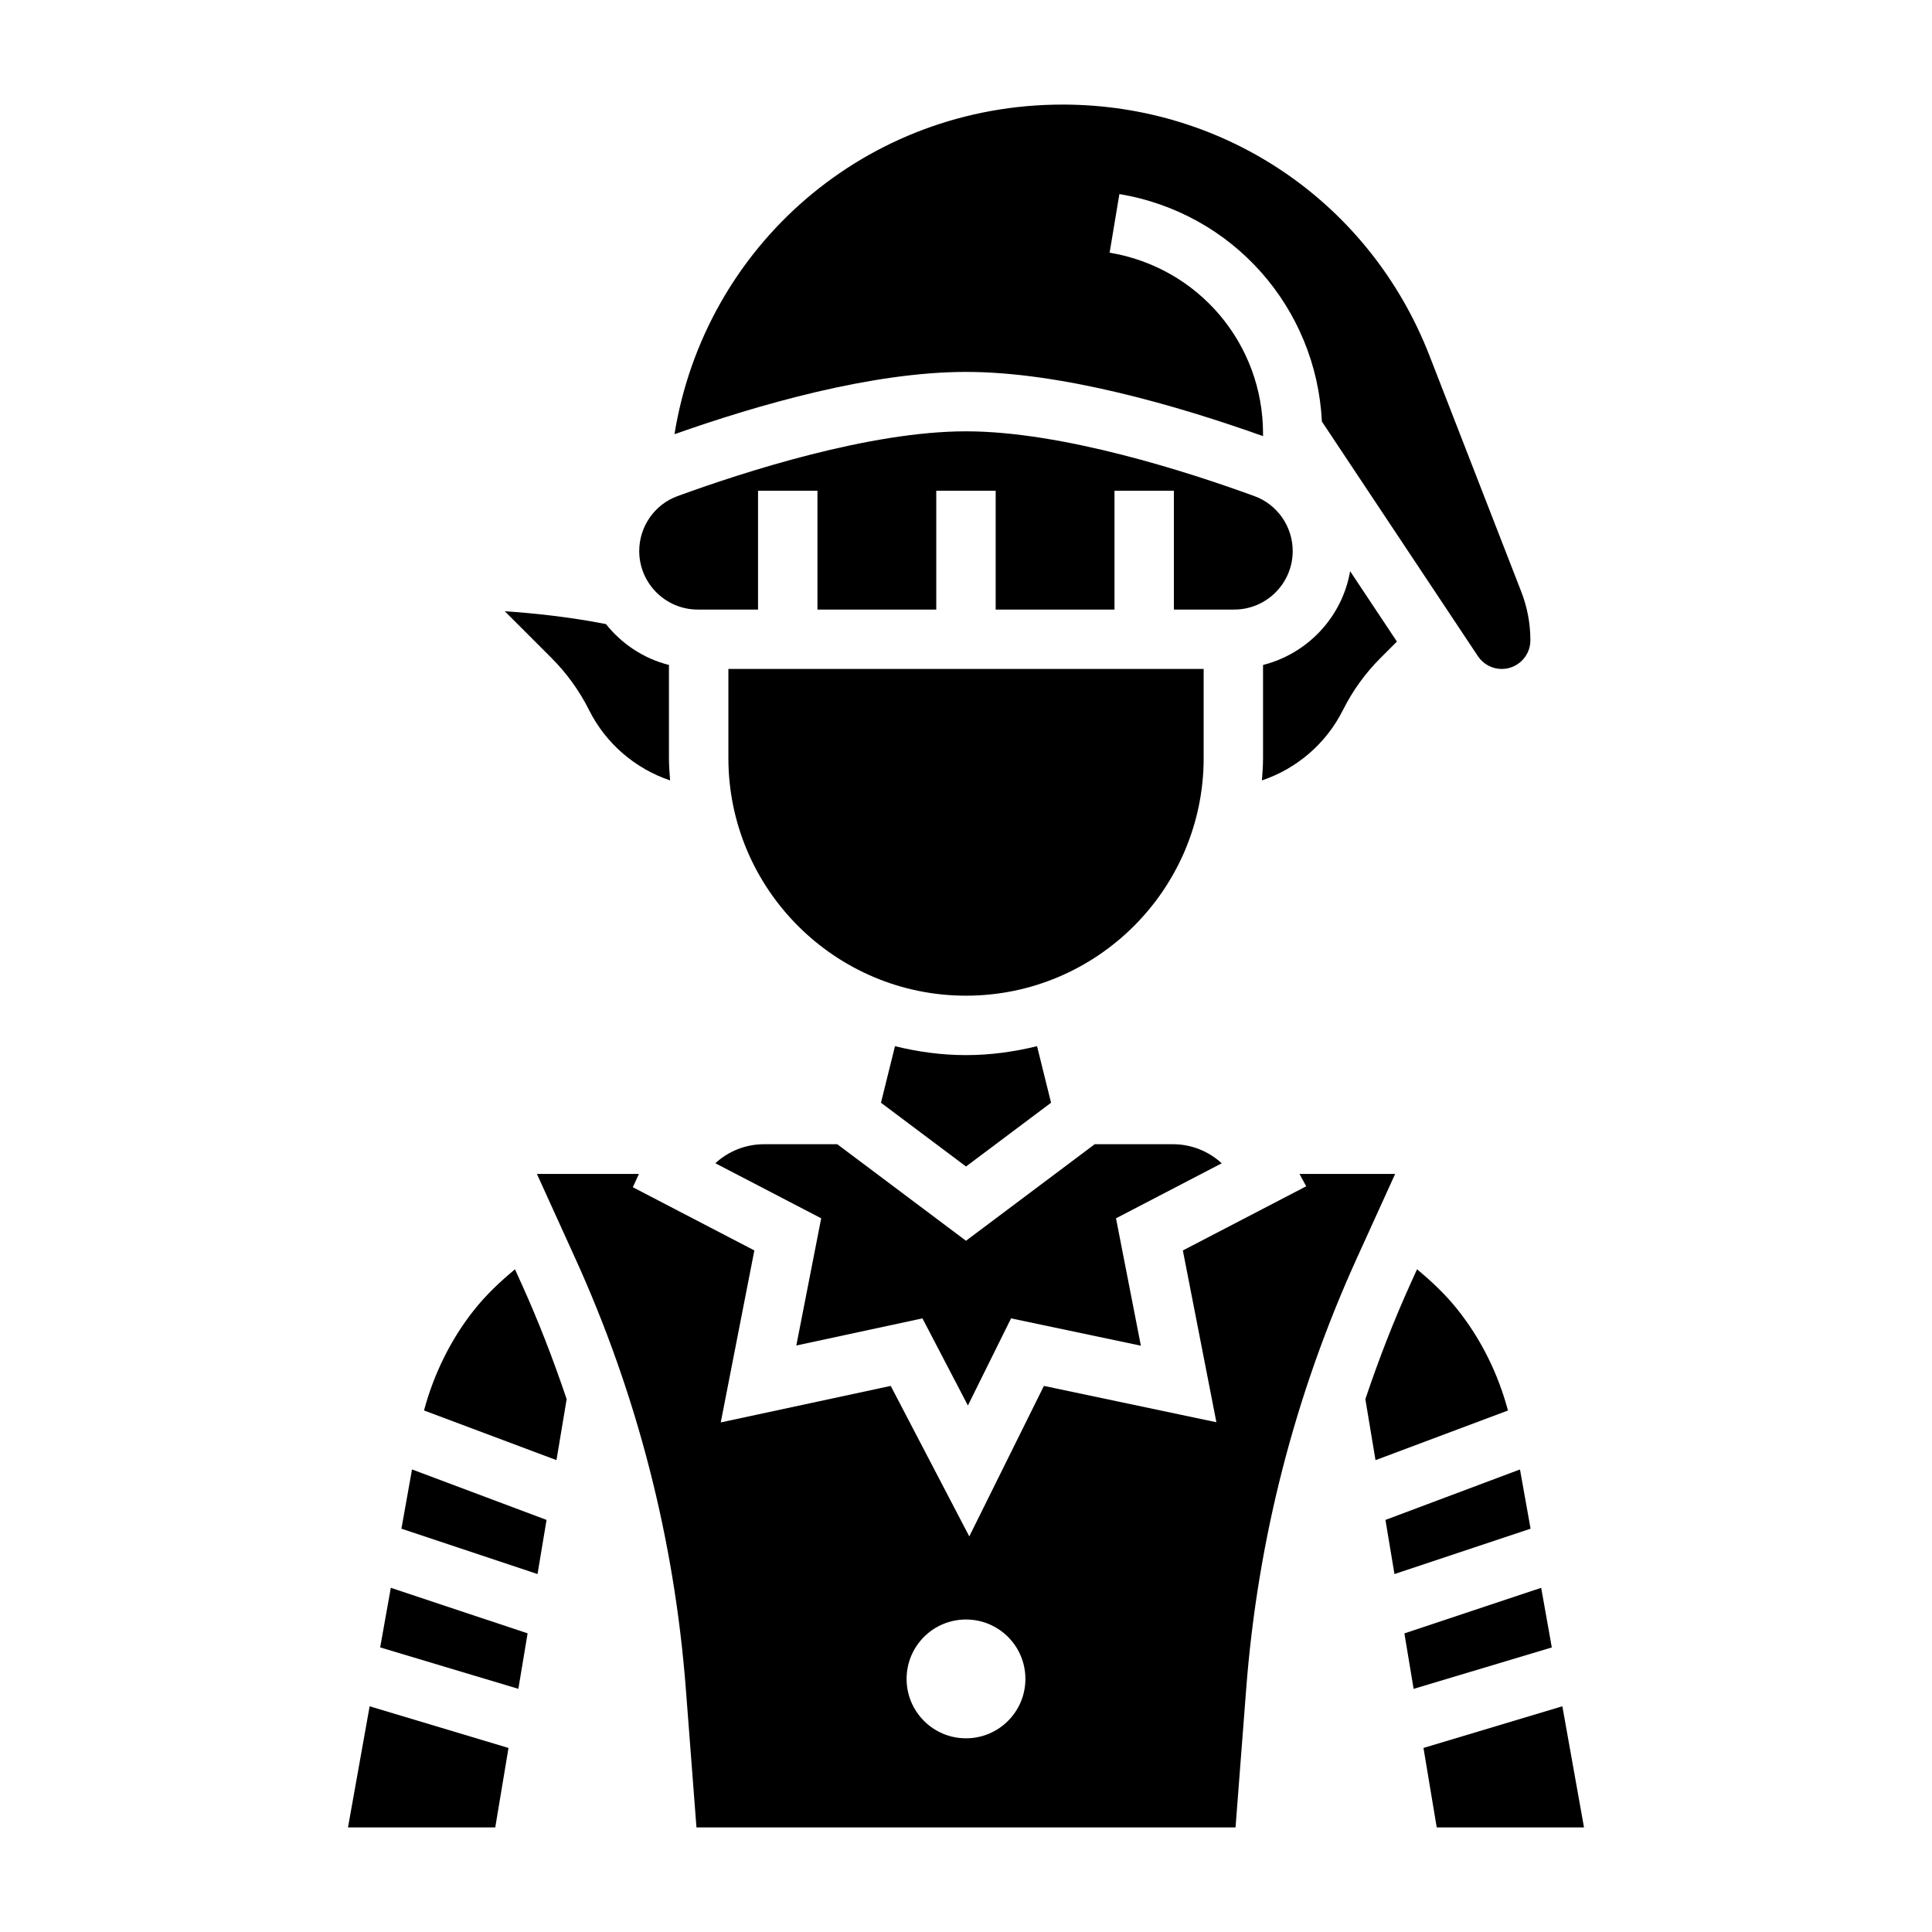
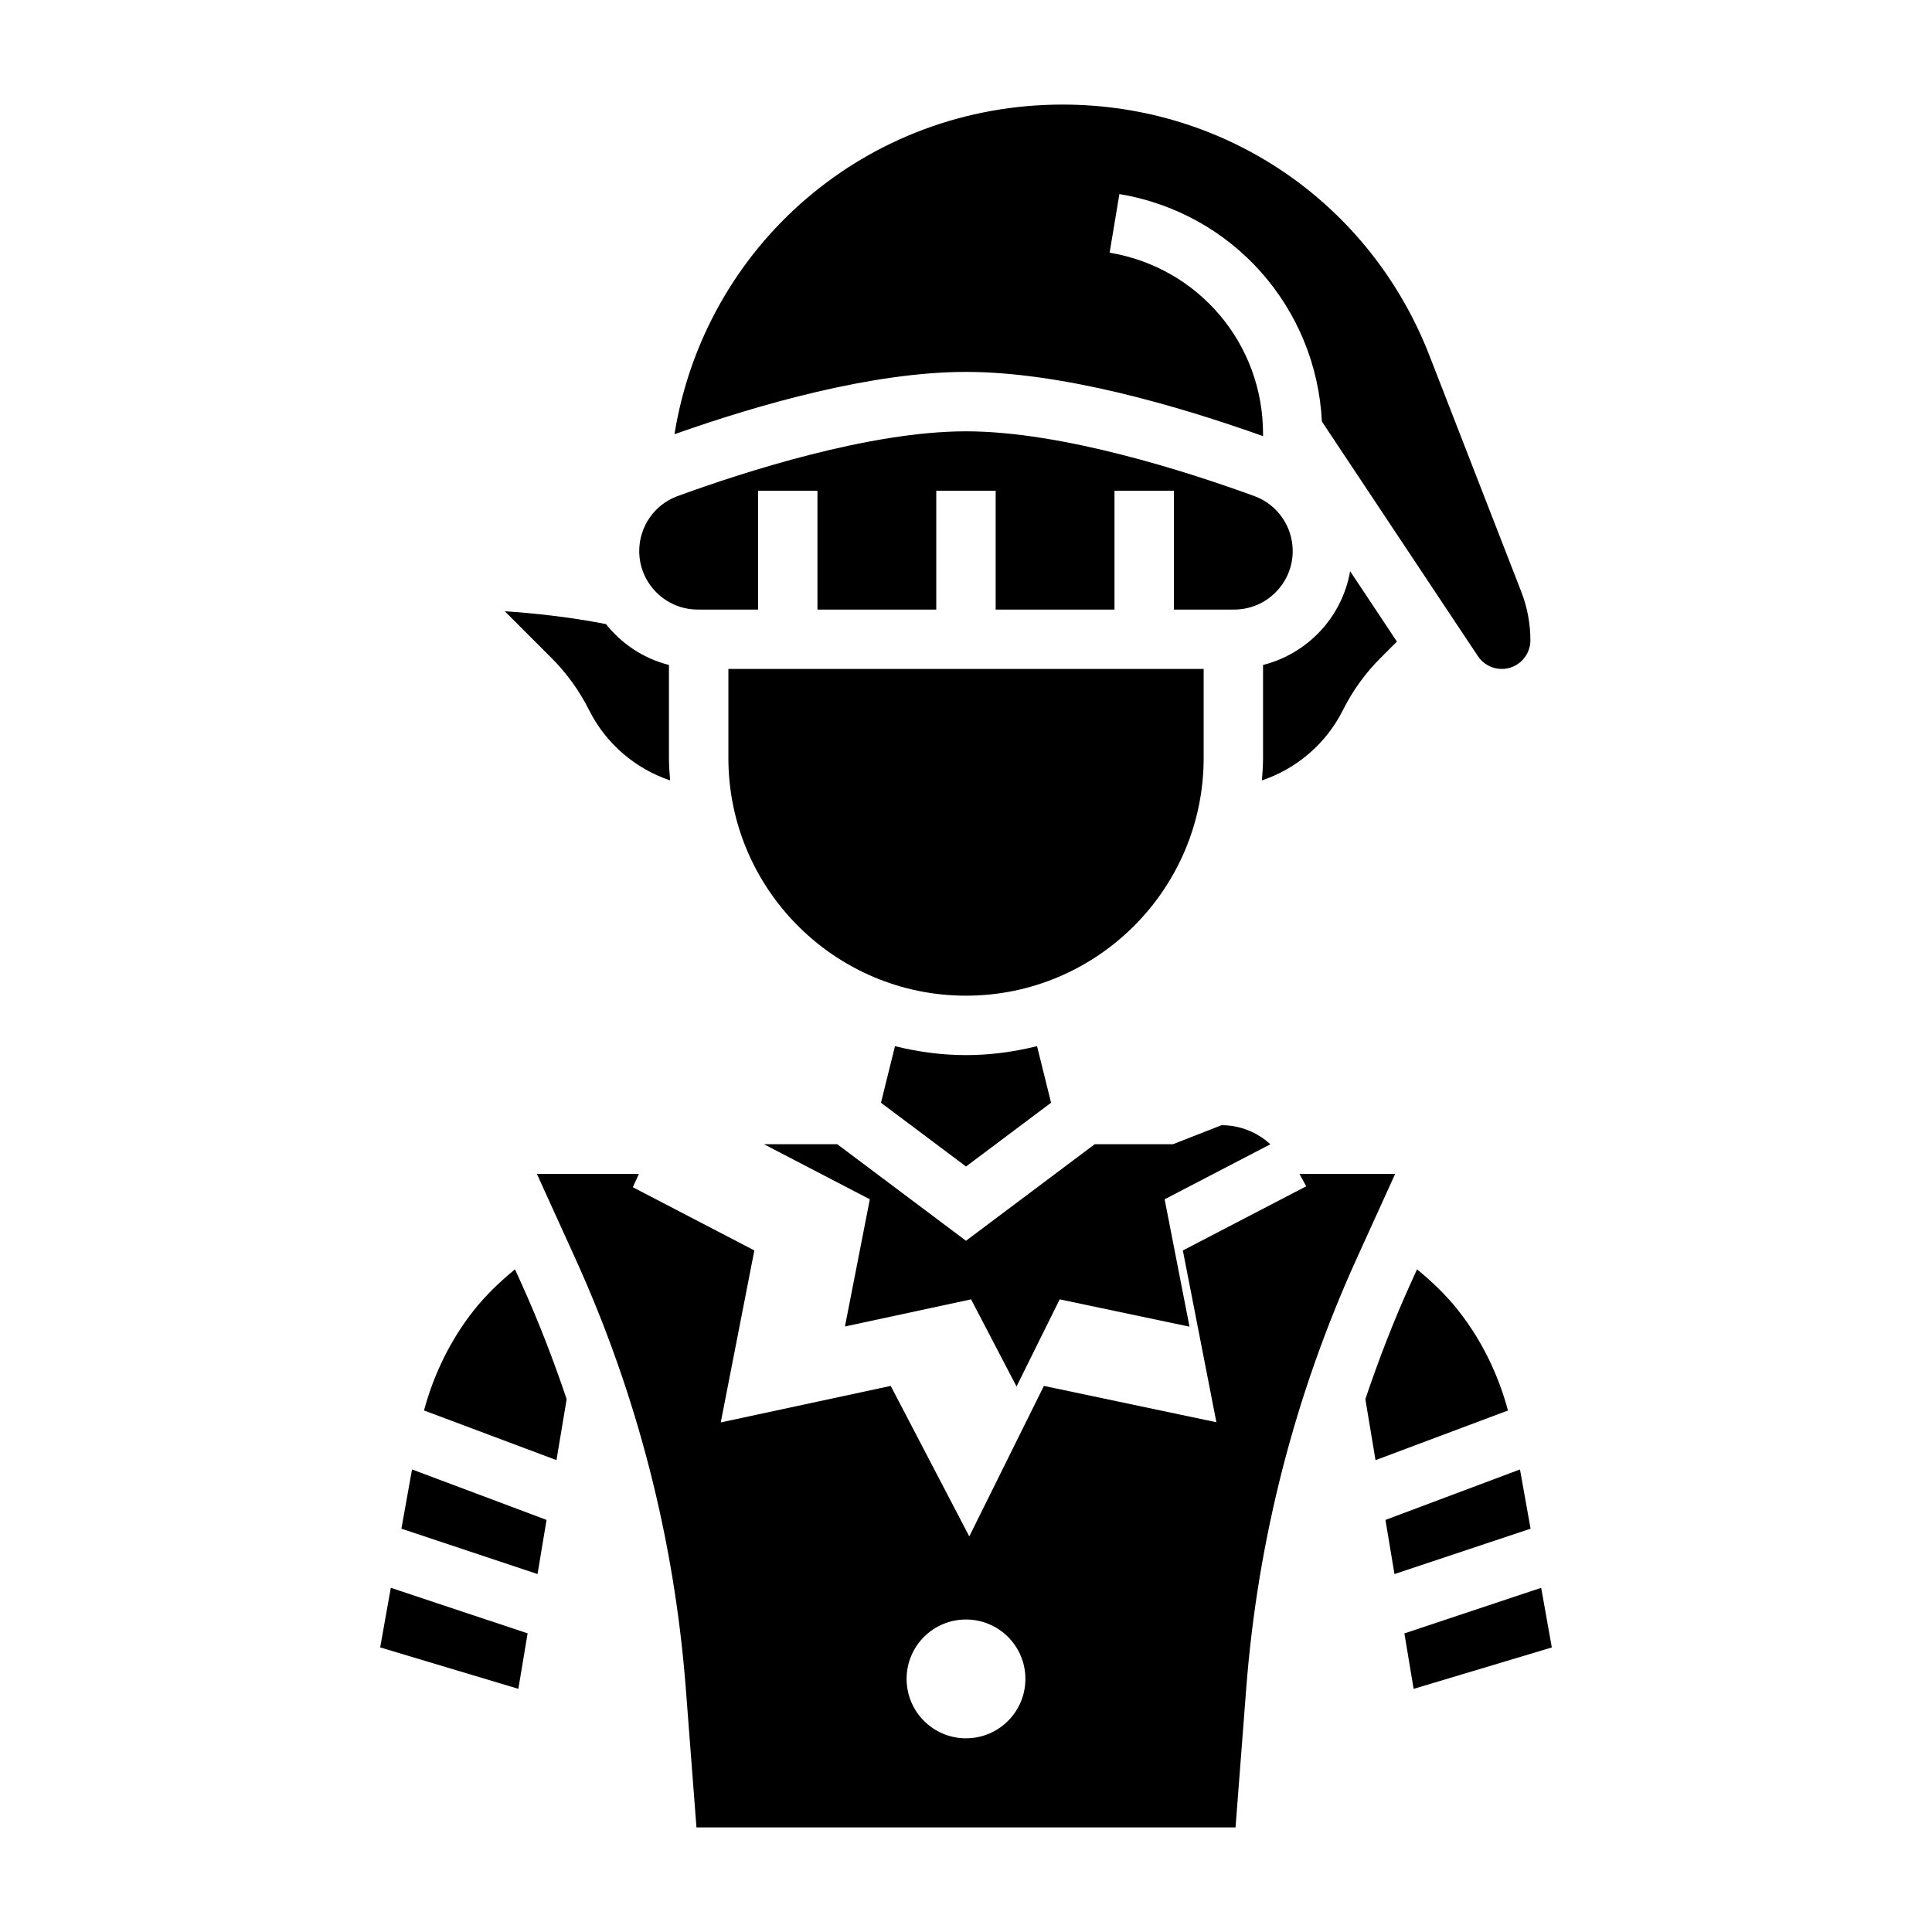
<svg xmlns="http://www.w3.org/2000/svg" fill="#000000" width="800px" height="800px" version="1.1" viewBox="144 144 512 512">
  <g>
    <path d="m462.98 344.89v-23.617h-125.95v23.617c0 34.723 28.254 62.977 62.977 62.977s62.977-28.254 62.977-62.977z" />
    <path d="m381.18 421.25-3.715 14.988 22.539 16.898 22.539-16.902-3.715-14.988c-6.051 1.492-12.332 2.371-18.824 2.371-6.496 0-12.777-0.879-18.824-2.367z" />
    <path d="m300.11 332.18c4.457 8.902 12.266 15.539 21.477 18.641-0.156-1.957-0.309-3.926-0.309-5.926v-24.672c-6.715-1.699-12.5-5.574-16.695-10.832-9.746-1.922-19.547-2.93-26.812-3.402l12.414 12.414c4.031 4.039 7.367 8.676 9.926 13.777z" />
    <path d="m294.17 514.79c-3.519-10.461-7.512-20.789-12.105-30.906l-1.59-3.504c-3.945 3.258-7.668 6.785-10.879 10.832-6.203 7.832-10.637 16.949-13.227 26.574l35.102 13.16z" />
    <path d="m478.72 320.22v24.672c0 2-0.148 3.969-0.301 5.926 9.211-3.102 17.02-9.738 21.477-18.648 2.551-5.094 5.887-9.73 9.926-13.77l4.375-4.375-12.398-18.648c-2.121 12.156-11.246 21.844-23.078 24.844z" />
-     <path d="m454.84 447.23h-20.727l-34.117 25.586-34.109-25.586h-19.43c-4.856 0-9.438 1.859-12.887 5.039l28.055 14.594-6.59 33.707 33.426-7.188 12.043 23.09 11.438-23.09 34.402 7.242-6.59-33.762 28.016-14.578c-3.477-3.203-8.066-5.055-12.93-5.055z" />
-     <path d="m236.22 628.29h39.027l3.512-21.066-36.801-11.039z" />
+     <path d="m454.84 447.23h-20.727l-34.117 25.586-34.109-25.586h-19.43l28.055 14.594-6.59 33.707 33.426-7.188 12.043 23.09 11.438-23.09 34.402 7.242-6.59-33.762 28.016-14.578c-3.477-3.203-8.066-5.055-12.93-5.055z" />
    <path d="m519.53 480.38-1.59 3.504c-4.598 10.125-8.59 20.445-12.105 30.906l2.691 16.168 35.102-13.16c-2.582-9.637-7.023-18.742-13.227-26.574-3.195-4.051-6.918-7.574-10.871-10.844z" />
    <path d="m328.91 305.54h15.98v-31.488h15.742v31.488h31.488v-31.488h15.742v31.488h31.488v-31.488h15.742v31.488h15.98c8.551 0 15.508-6.957 15.508-15.508 0-6.488-4.07-12.336-10.125-14.547-17.57-6.418-50.895-17.18-76.461-17.18s-58.891 10.762-76.477 17.184c-6.047 2.207-10.117 8.055-10.117 14.543 0 8.547 6.957 15.508 15.508 15.508z" />
    <path d="m478.72 259.58v-0.621c0-23.883-17.098-44.066-40.66-47.996l2.59-15.531c30.094 5.016 52.168 30.102 53.664 60.277l41.344 62.18c1.418 2.125 3.781 3.391 6.32 3.391 4.184 0 7.59-3.406 7.59-7.586 0-4.434-0.82-8.77-2.426-12.91l-24.332-62.566c-15.711-40.402-53.867-66.504-97.219-66.504-52.043 0-94.793 37.414-102.85 87.355 22.348-7.887 52.387-16.508 77.258-16.508 25.418 0 56.234 9.004 78.719 17.02z" />
    <path d="m546.81 533.42-35.652 13.375 2.391 14.352 36.07-12.023z" />
    <path d="m552.43 564.79-36.25 12.074 2.445 14.703 36.621-10.98z" />
-     <path d="m558.04 596.18-36.805 11.039 3.512 21.066h39.031z" />
    <path d="m513.73 455.1h-25.355l1.785 3.281-32.691 17.004 8.887 45.523-45.711-9.629-19.773 39.887-20.82-39.887-45.043 9.676 8.902-45.578-32.203-16.75 1.617-3.527h-27.039l10.117 22.262c16.43 36.148 26.301 74.539 29.348 114.12l2.82 36.805h142.86l2.832-36.809c3.047-39.574 12.918-77.965 29.348-114.11zm-113.73 149.57c-8.699 0-15.742-7.047-15.742-15.742 0-8.699 7.047-15.742 15.742-15.742 8.699 0 15.742 7.047 15.742 15.742 0 8.695-7.047 15.742-15.742 15.742z" />
    <path d="m250.38 549.12 36.07 12.023 2.391-14.352-35.652-13.375z" />
    <path d="m244.75 580.58 36.621 10.98 2.449-14.703-36.25-12.074z" />
  </g>
</svg>